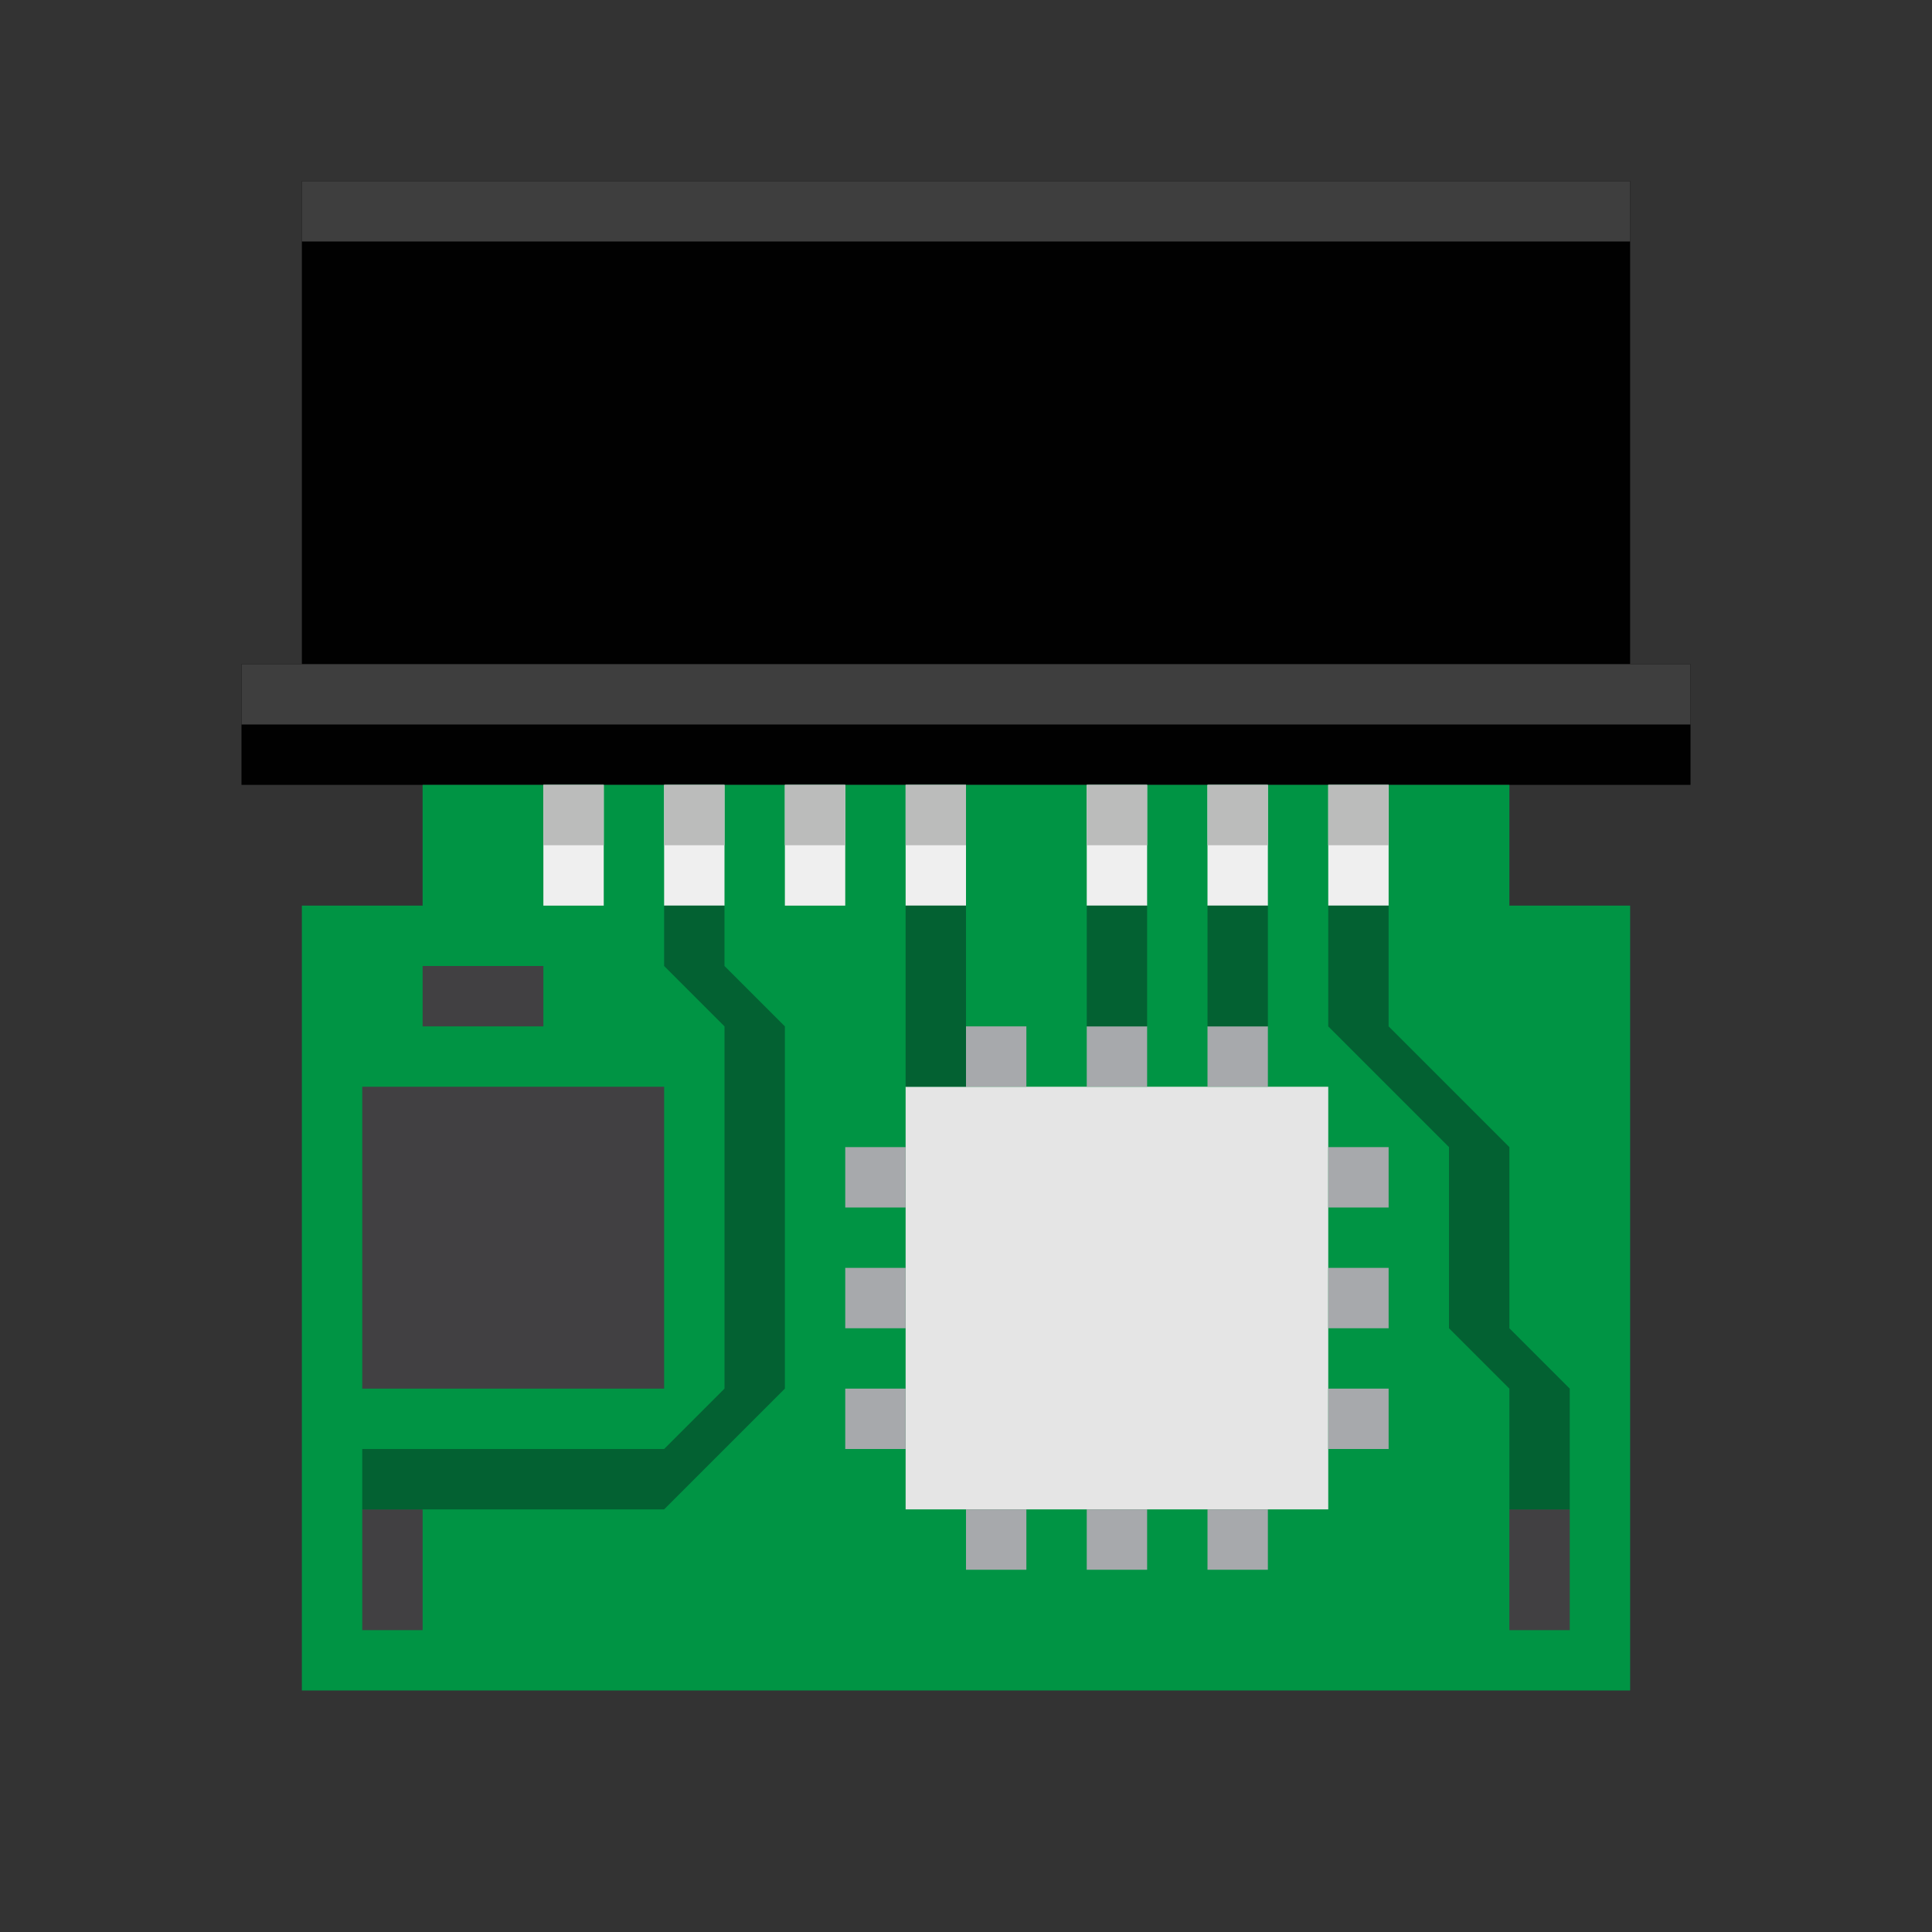
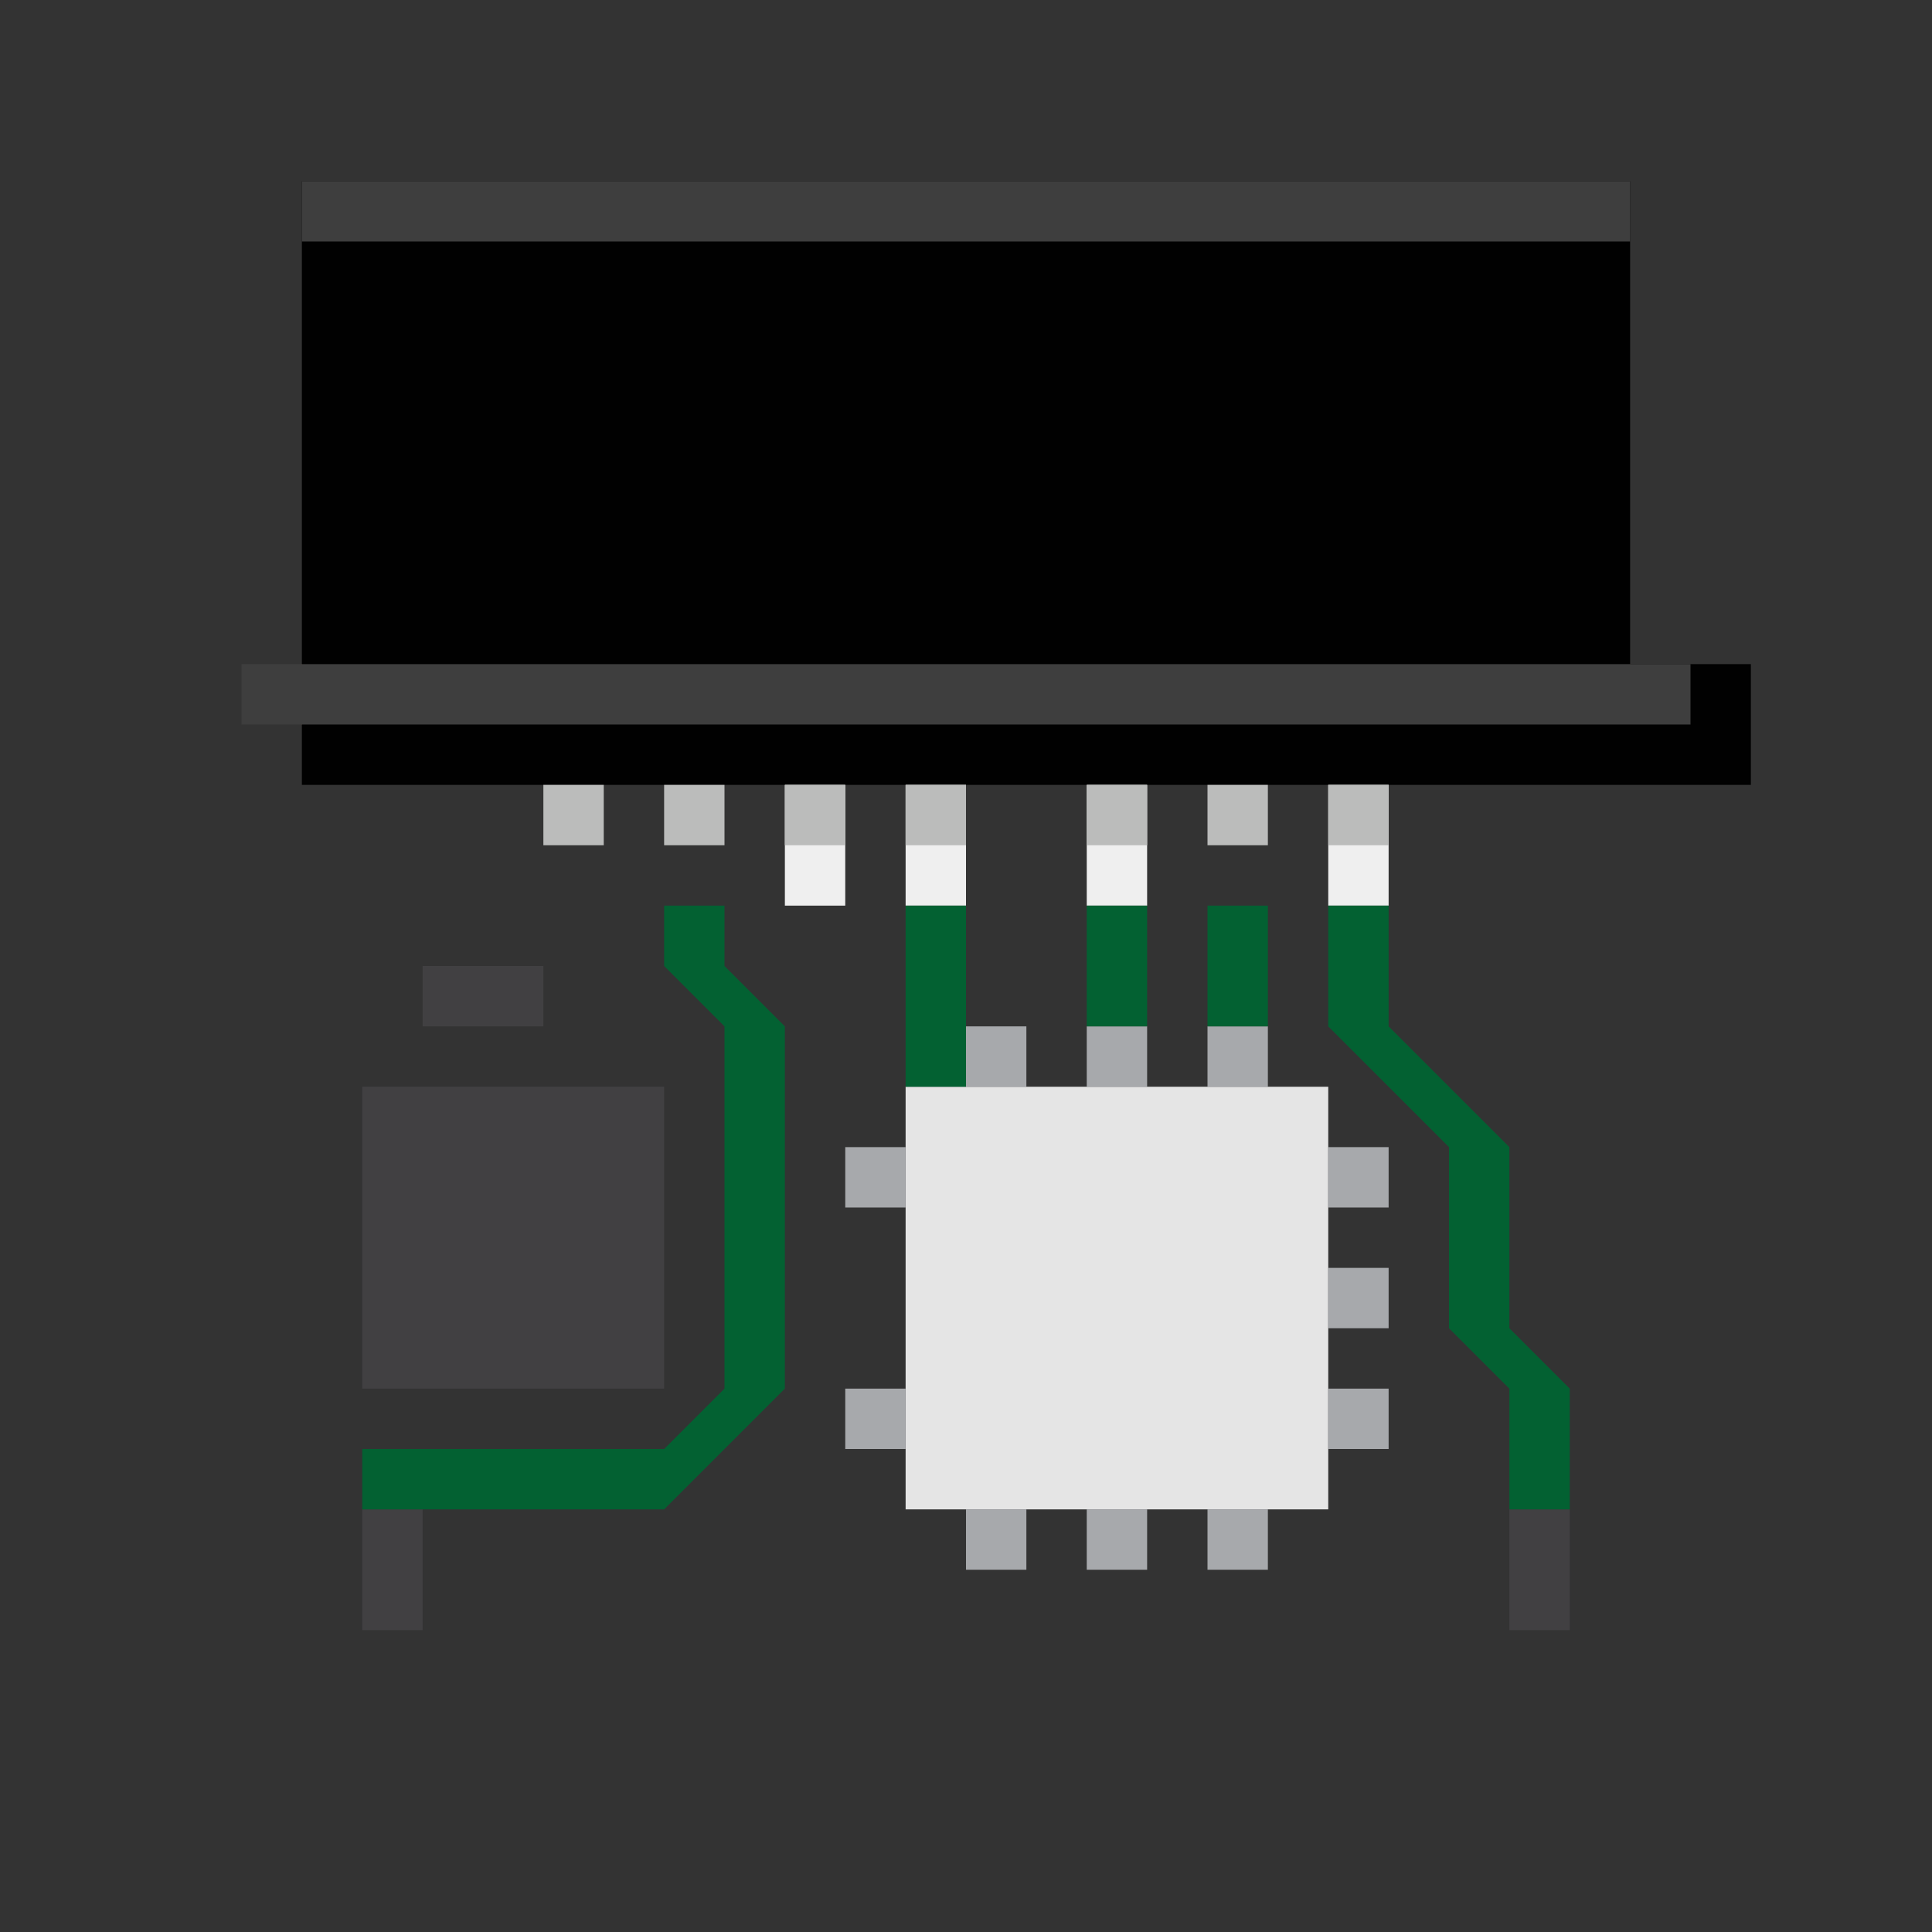
<svg xmlns="http://www.w3.org/2000/svg" version="1.1" id="Layer_1" x="0px" y="0px" viewBox="0 0 32 32" style="enable-background:new 0 0 32 32;" xml:space="preserve">
  <rect x="0" y="0" width="32" height="32" fill="#333333" stroke="none" />
  <style type="text/css">
	.st0{fill:none;stroke:#F16824;stroke-miterlimit:10;}
	.st1{fill:#010101;}
	.st2{fill:#3E3E3E;}
	.st3{fill:#009444;}
	.st4{fill:#E5E5E5;}
	.st5{fill:#A7A9AC;}
	.st6{fill:#EFEFEF;}
	.st7{fill:#BBBCBB;}
	.st8{fill:#414042;}
	.st9{fill:#036132;}
</style>
  <path class="st0" d="M5,11.5h22" />
-   <path class="st1" d="M28,11h-1V3H5v8H4v2h24V11z" />
+   <path class="st1" d="M28,11h-1V3H5v8v2h24V11z" />
  <path class="st2" d="M5,3h22v1H5V3z" />
  <path class="st2" d="M4,11h24v1H4V11z" />
-   <polygon class="st3" points="25,15 25,13 7,13 7,15 5,15 5,28 27,28 27,15 " />
  <rect x="15" y="18" class="st4" width="7" height="7" />
  <rect x="22" y="19" class="st5" width="1" height="1" />
  <rect x="22" y="21" class="st5" width="1" height="1" />
  <rect x="22" y="23" class="st5" width="1" height="1" />
  <rect x="16" y="17" transform="matrix(4.365581e-011 -1 1 4.365581e-011 -1 34)" class="st5" width="1" height="1" />
  <rect x="18" y="17" transform="matrix(4.365581e-011 -1 1 4.365581e-011 1 36)" class="st5" width="1" height="1" />
  <rect x="20" y="17" transform="matrix(4.365581e-011 -1 1 4.365581e-011 3 38)" class="st5" width="1" height="1" />
  <path class="st4" d="M30,27" />
  <rect x="14" y="19" class="st5" width="1" height="1" />
-   <rect x="14" y="21" class="st5" width="1" height="1" />
  <rect x="14" y="23" class="st5" width="1" height="1" />
  <rect x="16" y="25" transform="matrix(4.365581e-011 -1 1 4.365581e-011 -9 42)" class="st5" width="1" height="1" />
  <rect x="18" y="25" transform="matrix(4.365581e-011 -1 1 4.365581e-011 -7 44)" class="st5" width="1" height="1" />
  <rect x="20" y="25" transform="matrix(4.365581e-011 -1 1 4.365581e-011 -5 46)" class="st5" width="1" height="1" />
-   <rect x="8.5" y="13.5" transform="matrix(6.123234e-017 -1 1 6.123234e-017 -4.5 23.5)" class="st6" width="2" height="1" />
  <rect x="9" y="13" transform="matrix(6.123234e-017 -1 1 6.123234e-017 -4 23)" class="st7" width="1" height="1" />
-   <rect x="10.5" y="13.5" transform="matrix(6.123234e-017 -1 1 6.123234e-017 -2.5 25.5)" class="st6" width="2" height="1" />
  <rect x="11" y="13" transform="matrix(6.123234e-017 -1 1 6.123234e-017 -2 25)" class="st7" width="1" height="1" />
  <rect x="12.5" y="13.5" transform="matrix(6.123234e-017 -1 1 6.123234e-017 -0.5 27.5)" class="st6" width="2" height="1" />
  <rect x="13" y="13" transform="matrix(6.123234e-017 -1 1 6.123234e-017 -3.303740e-010 27)" class="st7" width="1" height="1" />
  <rect x="14.5" y="13.5" transform="matrix(6.123234e-017 -1 1 6.123234e-017 1.5 29.5)" class="st6" width="2" height="1" />
  <rect x="15" y="13" transform="matrix(6.123234e-017 -1 1 6.123234e-017 2 29)" class="st7" width="1" height="1" />
  <rect x="17.5" y="13.5" transform="matrix(6.123234e-017 -1 1 6.123234e-017 4.5 32.5)" class="st6" width="2" height="1" />
  <rect x="18" y="13" transform="matrix(6.123234e-017 -1 1 6.123234e-017 5 32)" class="st7" width="1" height="1" />
-   <rect x="19.5" y="13.5" transform="matrix(6.123234e-017 -1 1 6.123234e-017 6.5 34.5)" class="st6" width="2" height="1" />
  <rect x="20" y="13" transform="matrix(6.123234e-017 -1 1 6.123234e-017 7 34)" class="st7" width="1" height="1" />
  <rect x="21.5" y="13.5" transform="matrix(6.123234e-017 -1 1 6.123234e-017 8.5 36.5)" class="st6" width="2" height="1" />
  <rect x="22" y="13" transform="matrix(6.123234e-017 -1 1 6.123234e-017 9 36)" class="st7" width="1" height="1" />
  <rect x="6" y="18" class="st8" width="5" height="5" />
  <rect x="24.5" y="25.5" transform="matrix(6.123234e-017 -1 1 6.123234e-017 -0.5 51.5)" class="st8" width="2" height="1" />
  <rect x="5.5" y="25.5" transform="matrix(6.123234e-017 -1 1 6.123234e-017 -19.5 32.5)" class="st8" width="2" height="1" />
  <rect x="7" y="16" class="st8" width="2" height="1" />
  <polygon class="st9" points="11,15 11,16 12,17 12,23 11,24 6,24 6,25 7,25 11,25 13,23 13,17 12,16 12,15 " />
  <rect x="15" y="15" class="st9" width="1" height="3" />
  <rect x="18" y="15" class="st9" width="1" height="2" />
  <rect x="20" y="15" class="st9" width="1" height="2" />
  <polygon class="st9" points="22,15 22,17 24,19 24,22 25,23 25,25 26,25 26,23 25,22 25,19 23,17 23,15 " />
</svg>